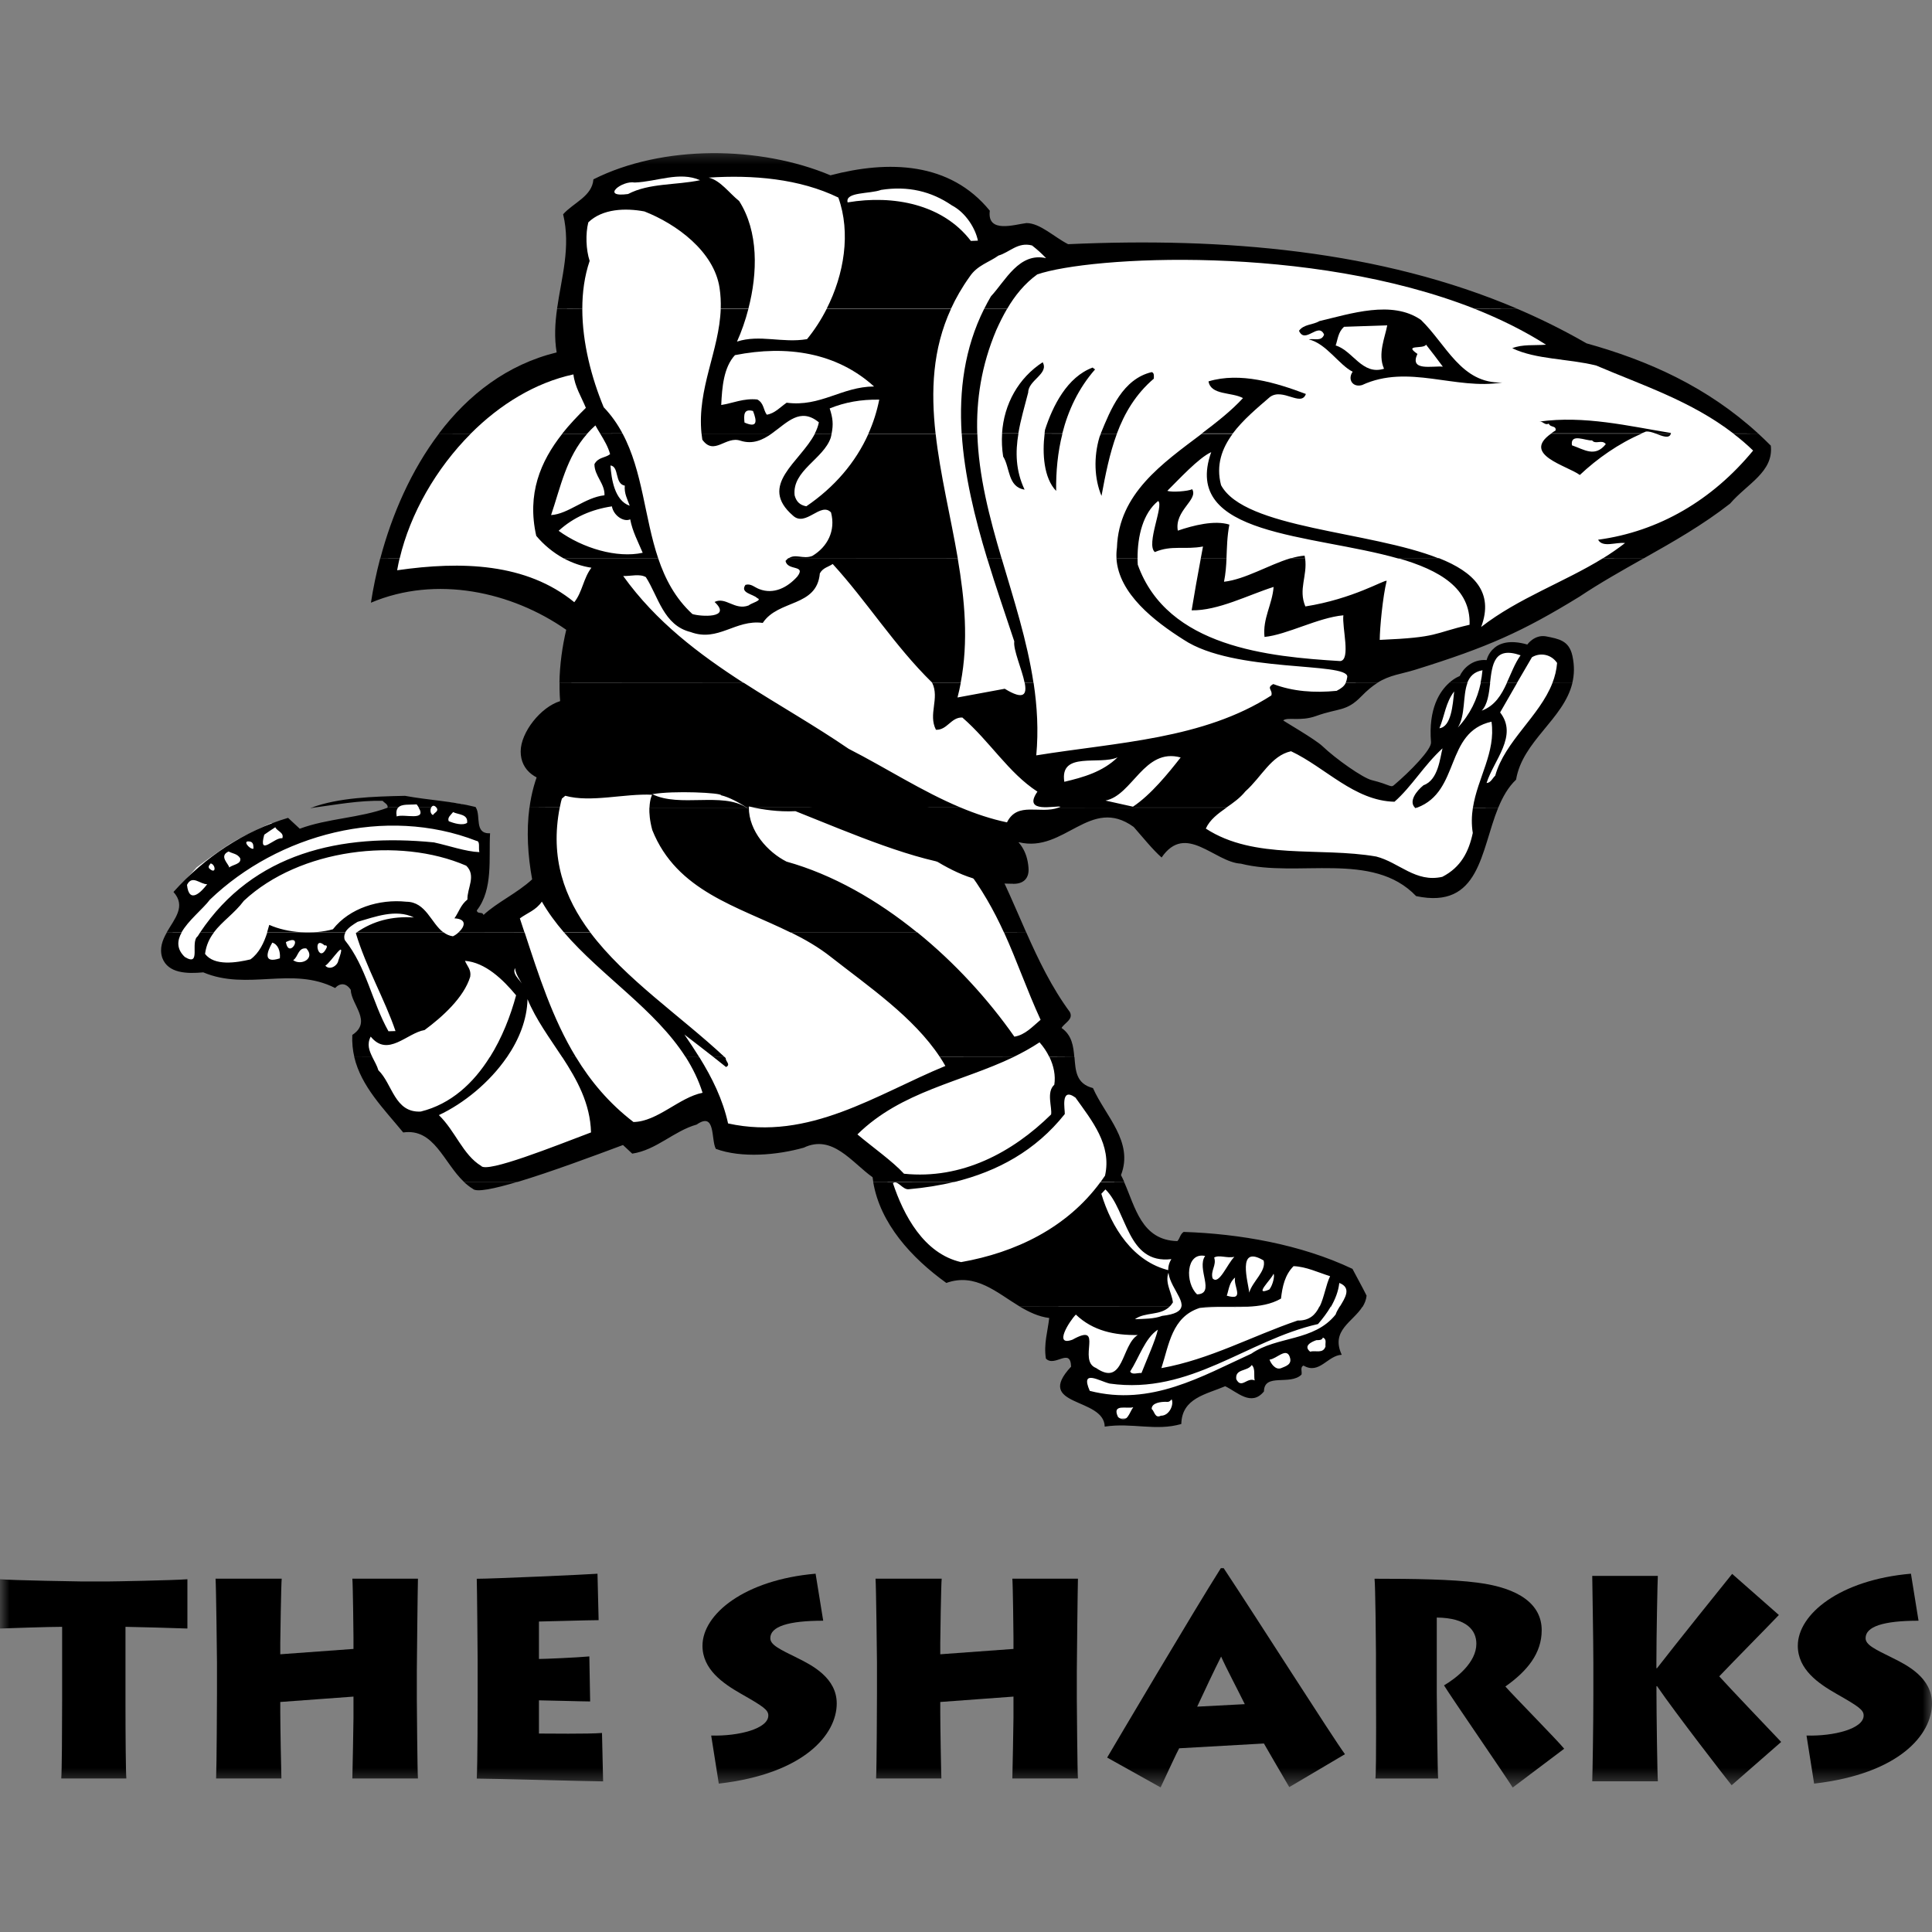
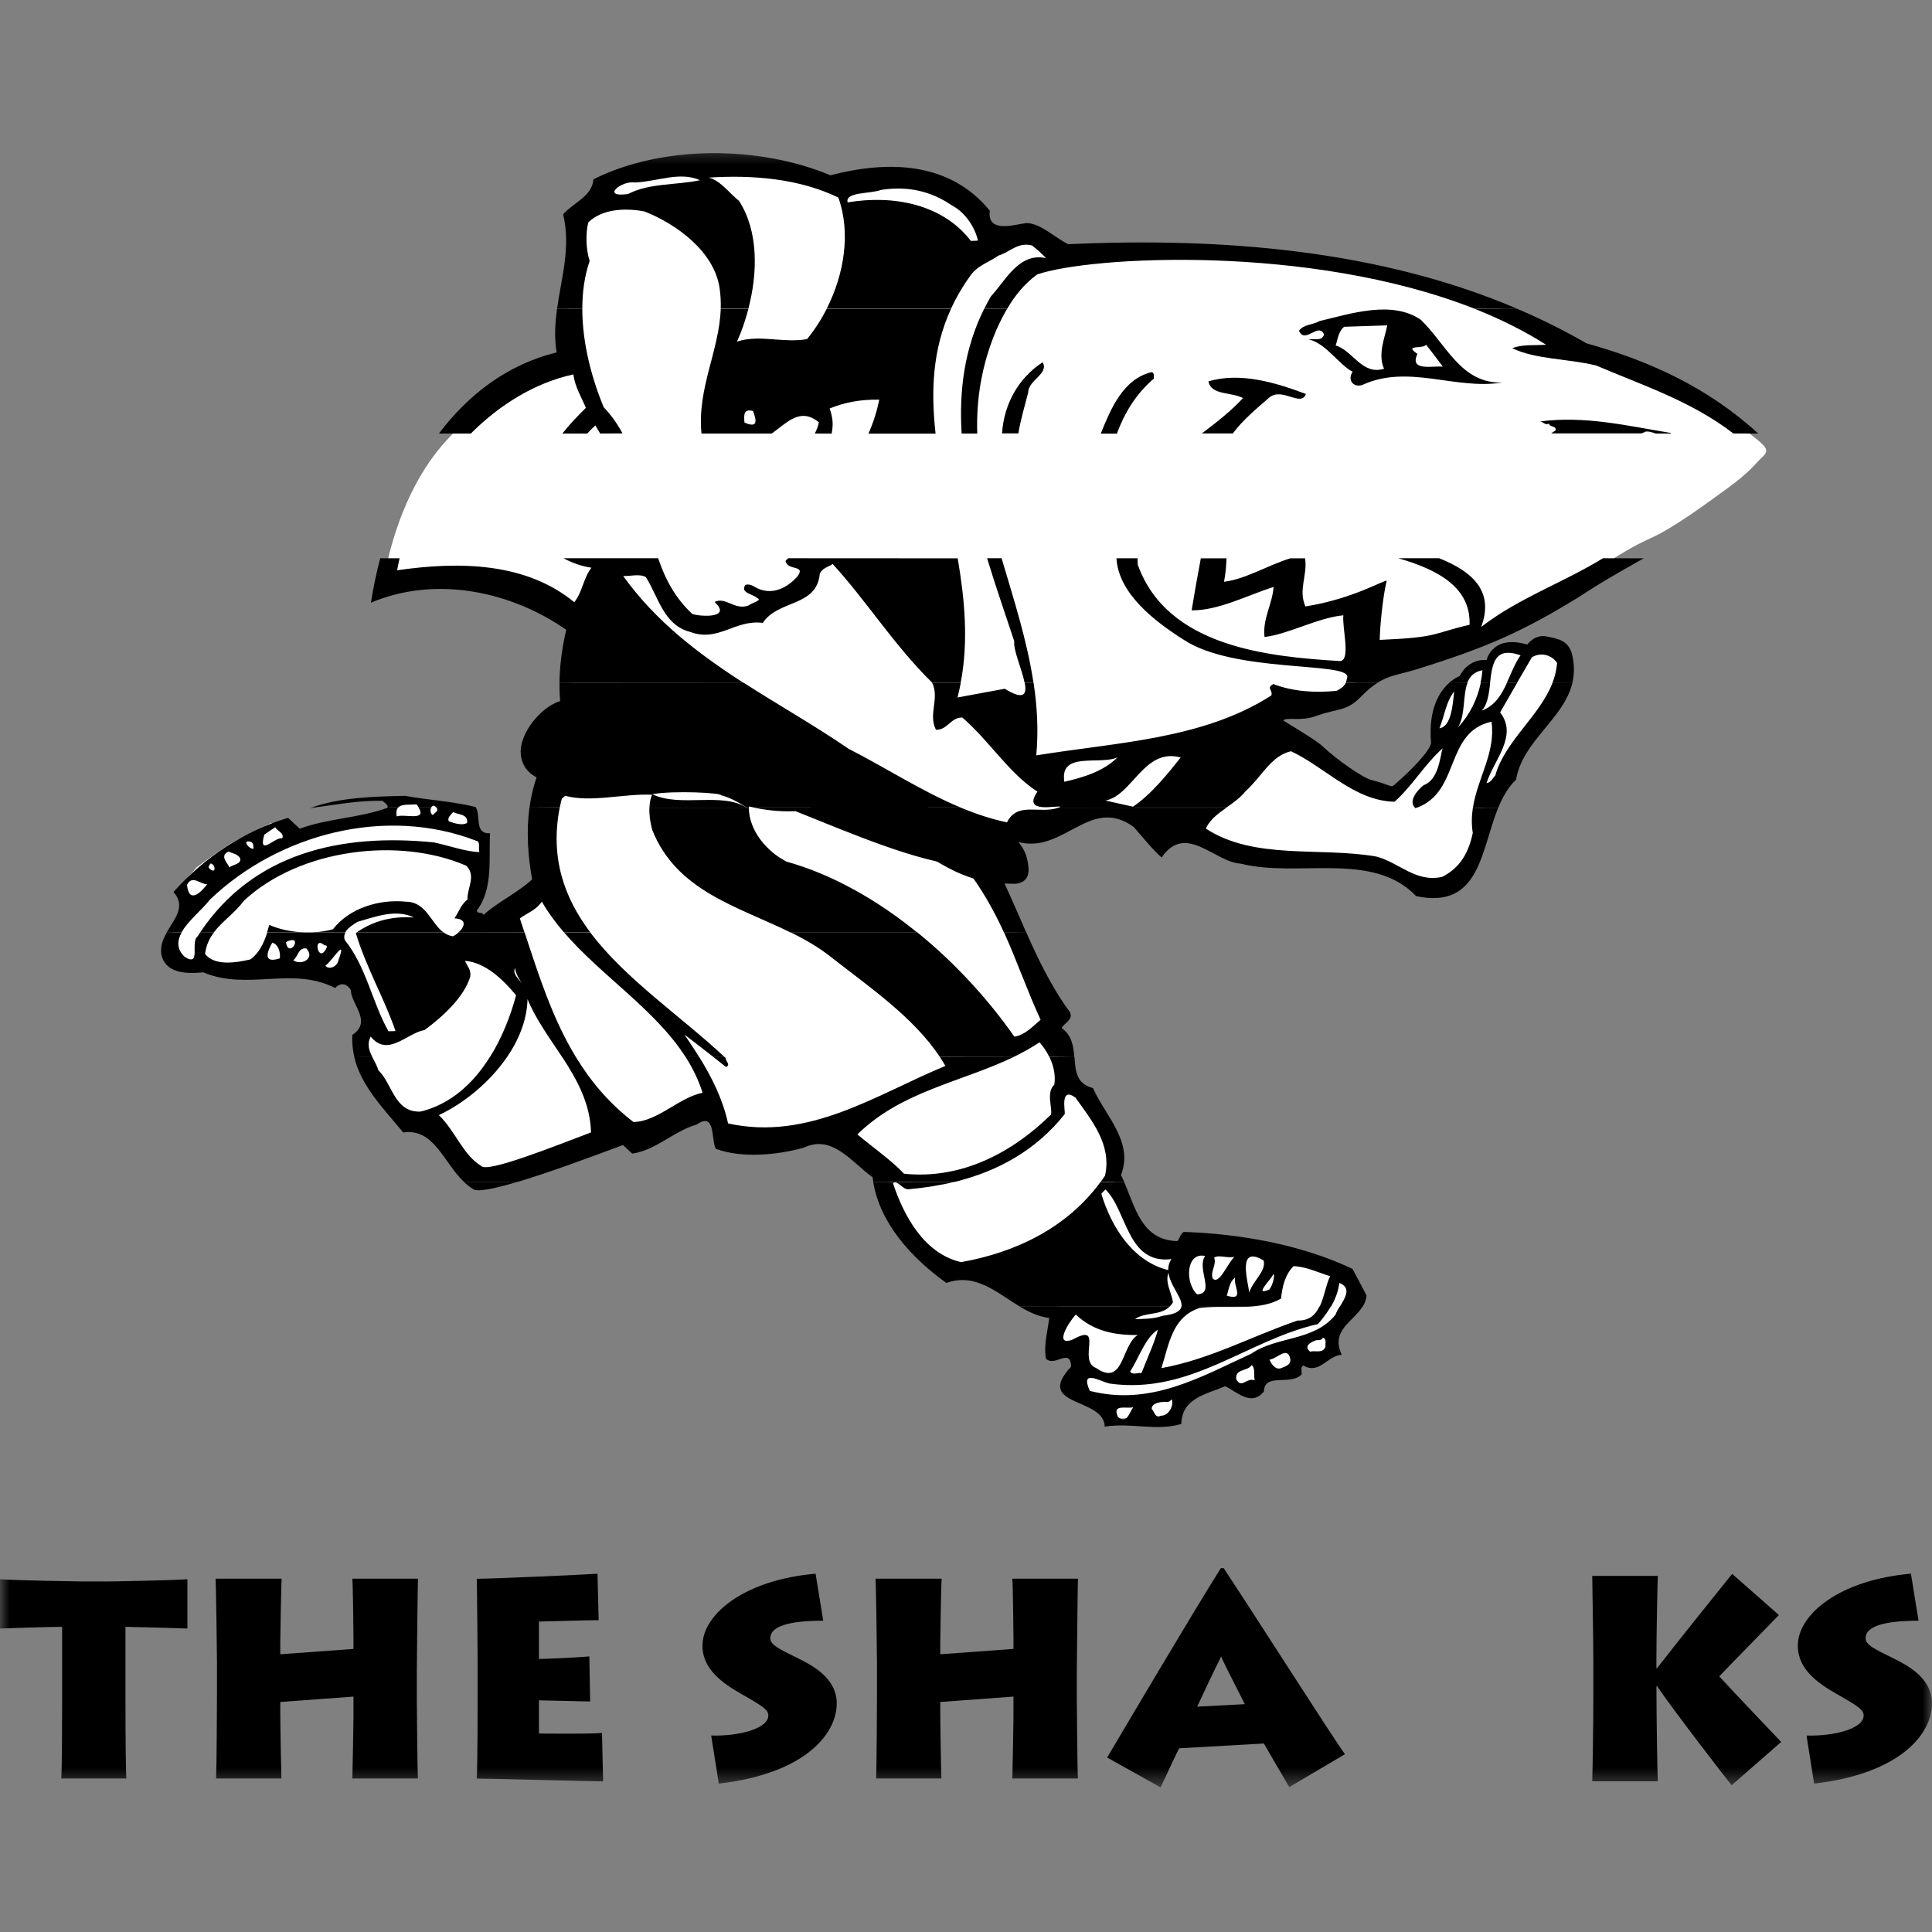
<svg xmlns="http://www.w3.org/2000/svg" width="100" height="100" viewBox="0 0 100 100" fill="none">
  <rect x="0" y="0" width="100" height="100" fill="#808080" stroke="none" />
  <g clip-path="url(#clip0_31_27765)">
    <mask id="mask0_31_27765" style="mask-type:luminance" maskUnits="userSpaceOnUse" x="0" y="7" width="100" height="86">
      <path d="M100 7.477H0V92.523H100V7.477Z" fill="white" />
    </mask>
    <g mask="url(#mask0_31_27765)">
      <path d="M89.88 21.908C88.639 20.873 85.326 19.342 83.988 18.888C82.649 18.436 82.021 18.019 81.266 17.676C80.508 17.332 78.948 16.617 77.485 15.888C76.022 15.16 73.163 14.214 69.108 13.499C65.053 12.784 59.009 12.797 57.885 12.815C56.76 12.834 56.05 12.924 55.044 13.008C54.038 13.092 54.289 12.657 53.724 12.211C53.159 11.764 52.911 11.894 52.383 11.973C51.855 12.052 51.181 11.934 51.012 11.904C50.843 11.875 50.595 11.31 50.424 10.851C50.249 10.394 49.497 9.993 48.433 9.423C47.369 8.85 46.524 9 46.081 9.05C45.637 9.103 44.457 9.193 44.013 9.288C43.57 9.383 43.214 9.407 42.791 9.375C42.369 9.344 42.041 9.201 40.568 8.768C39.095 8.335 38.934 8.48 37.965 8.353C36.996 8.227 36.22 8.48 33.582 8.744C30.945 9.011 31.399 9.394 31.399 9.394C31.399 9.394 30.937 10.043 30.388 10.249C29.839 10.455 29.899 10.553 29.733 11.255C29.567 11.957 29.691 12.24 29.35 15.891C29.202 17.483 29.192 18.148 29.226 18.391C28.954 18.51 28.384 18.748 27.829 18.901C27.061 19.112 25.847 19.846 23.13 22.774C20.416 25.702 19.851 30.132 19.851 30.132L22.898 29.72C22.898 29.72 25.379 29.855 27.191 30.562C29.004 31.272 29.205 31.605 29.205 31.605C29.205 31.605 29.976 31.914 29.643 33.796C29.311 35.676 30.034 37.448 30.034 37.448C30.034 37.448 29.015 39.29 28.149 41.036C27.283 42.778 28.149 44.703 28.149 44.703L27.822 45.812C27.822 45.812 26.174 47.118 24.989 47.728C23.803 48.336 24.263 47.163 24.801 45.841C25.337 44.518 25.063 44.114 24.97 43.412C24.878 42.707 24.503 42.894 24.408 42.704C24.313 42.514 24.371 42.184 24.289 41.907C24.207 41.632 23.7 41.587 23.7 41.587L20.485 41.239L19.838 42.203L15.36 43.142L14.774 42.562L14.03 42.604C14.03 42.604 12.667 43.224 12.047 43.594C11.424 43.961 10.175 44.898 10.175 44.898L9.259 45.946C9.259 45.946 9.393 46.656 9.354 47.129C9.314 47.599 8.829 48.375 8.628 49.027C8.427 49.679 9.087 49.627 9.52 49.835C9.953 50.041 10.259 49.79 11.009 49.967C11.759 50.141 11.962 50.176 13.868 50.123C15.772 50.07 16.237 50.149 16.237 50.149C16.237 50.149 17.662 50.403 18.069 50.516C18.476 50.63 18.489 51.58 18.713 52.272C18.938 52.961 18.679 53.17 18.623 53.977C18.568 54.785 19.318 55.915 19.88 56.657C20.442 57.402 20.743 57.629 21.921 58.051C23.098 58.476 23.228 59.662 23.806 60.33C24.381 60.995 25.089 60.855 26.383 60.612C27.676 60.369 30.301 59.189 30.301 59.189L32.378 58.645L34.295 58.078L36.79 57.138L37.297 58.651C37.297 58.651 38.757 58.952 39.75 58.69C40.742 58.434 42.976 58.487 42.976 58.487C42.976 58.487 44.33 59.377 45.265 60.184C46.2 60.995 45.83 61.621 46.867 63.572C47.905 65.52 50.714 65.718 50.714 65.718C50.714 65.718 52.583 66.352 54.012 67.075C55.44 67.796 54.566 67.822 54.537 68.981C54.505 70.14 54.777 69.581 55.501 69.623C56.227 69.665 55.868 70.462 55.588 71.107C55.308 71.751 55.3 72.002 56.037 72.221C56.773 72.437 57.417 73.454 57.417 73.454C57.417 73.454 58.64 73.367 59.498 73.388C60.356 73.409 60.501 73.308 60.916 72.691C61.327 72.07 61.462 72.012 62.09 71.645C62.719 71.281 63.091 71.091 63.45 71.286C63.806 71.479 63.857 71.4 64.353 71.79C64.847 72.181 65.237 71.165 65.507 70.872C65.776 70.581 65.802 70.924 66.264 70.961C66.729 71.001 66.671 70.861 67.099 70.412C67.524 69.966 67.893 70.299 67.893 70.299C67.893 70.299 68.585 70.029 68.841 69.816C69.097 69.599 69.227 68.371 69.227 68.371C69.227 68.371 69.868 67.405 70.021 66.529C70.174 65.652 69.71 65.874 68.989 65.573C68.268 65.275 66.333 64.718 65.288 64.53C64.242 64.345 63.738 64.255 62.634 64.15C61.531 64.042 61.325 64.266 60.614 64.358C59.904 64.451 59.535 64.124 59.017 63.643C58.502 63.163 58.244 62.167 57.842 61.496C57.441 60.823 57.47 60.441 57.512 59.709C57.555 58.98 57.322 58.817 56.897 57.837C56.469 56.855 56.38 56.583 55.569 56.047C54.759 55.514 55.369 54.717 54.933 54.038C54.495 53.362 54.447 52.145 54.447 52.145L50.632 43.919C50.632 43.919 50.97 43.723 51.757 43.169C52.541 42.614 53.528 42.923 54.925 42.345C56.322 41.767 56.887 41.482 56.887 41.482L59.772 42.469L61.412 42.973C61.412 42.973 62.904 43.541 64.403 44.103C65.903 44.666 68.076 44.325 70.457 44.526C72.838 44.729 71.853 44.901 73.197 45.608C74.541 46.319 74.219 45.92 75.309 45.12C76.397 44.322 76.234 43.813 76.608 42.889C76.981 41.965 76.814 41.717 77.078 41.207C77.342 40.695 78.132 39.409 78.911 38.166C79.687 36.922 80.165 36.188 80.698 35.375C81.231 34.567 81.073 34.235 81.11 34.023C81.147 33.812 80.798 34.055 80.447 33.601L79.04 33.775L78.245 33.485L77.29 33.583L77.062 34.393L76.252 34.612L75.605 35.338L74.895 35.782L74.494 37.115L74.214 38.314L74.148 38.831L72.044 41.065L67.315 38.567L65.889 37.683L65.501 37.112L66.602 36.302H68.675L70.164 35.343L72.397 34.126L76.608 32.912L77.113 32.719H77.105C77.105 32.719 77.707 32.26 78.269 32.012C78.834 31.764 80.93 30.586 82.443 29.601C83.956 28.616 84.492 28.284 85.522 27.817C86.551 27.349 88.135 26.209 89.373 25.303C90.612 24.4 90.804 24.044 91.264 23.611C91.723 23.18 91.129 22.938 89.886 21.9" fill="white" />
      <path d="M6.54 92.056C6.511 91.766 6.495 89.757 6.495 88.254V84.204C6.727 84.204 9.423 84.276 9.7 84.292V81.741C8.987 81.799 5.811 81.857 5.534 81.857H4.266C4.105 81.857 0.655 81.799 -0.003 81.741V84.292C0.449 84.276 2.519 84.204 3.216 84.204V88.019C3.216 89.606 3.202 91.673 3.171 92.053H6.537L6.54 92.056Z" fill="black" />
      <path d="M14.566 92.056C14.552 91.721 14.507 89.274 14.507 88.619V88.094L18.296 87.816V88.923C18.296 89.2 18.251 91.56 18.238 92.054H21.633C21.604 91.779 21.575 88.136 21.575 87.946V86.486C21.575 86.137 21.62 82.061 21.633 81.712H18.238C18.267 82.034 18.296 84.49 18.296 84.735V85.348L14.507 85.625V85.044C14.507 84.783 14.552 81.976 14.581 81.712H11.157C11.186 82.061 11.231 85.799 11.231 86.047V87.624C11.231 88.004 11.215 91.412 11.186 92.054H14.566V92.056Z" fill="black" />
      <path d="M31.159 89.698C30.475 89.757 28.273 89.728 27.896 89.728V88.009C28.215 88.009 30.153 88.067 30.546 88.067L30.504 85.736C29.863 85.796 28.189 85.868 27.896 85.868V83.93C28.157 83.93 30.446 83.859 30.985 83.859L30.926 81.456C30.388 81.498 25.493 81.717 24.677 81.717C24.693 82.14 24.722 85.664 24.722 85.897V87.85C24.722 88.186 24.722 91.29 24.677 92.059C25.435 92.059 30.694 92.204 31.217 92.204L31.159 89.698Z" fill="black" />
      <path d="M37.205 92.32C41.632 91.811 43.309 89.77 43.309 88.17C43.309 86.858 42.054 86.203 41.284 85.823C40.336 85.356 39.871 85.137 39.871 84.791C39.871 84.191 40.79 83.888 42.609 83.888L42.215 81.454C38.53 81.773 36.36 83.55 36.36 85.184C36.36 86.409 37.424 87.135 38.34 87.66C39.52 88.331 39.768 88.505 39.768 88.796C39.768 89.48 38.224 89.873 36.811 89.831L37.205 92.323V92.32Z" fill="black" />
      <path d="M48.726 92.056C48.71 91.721 48.668 89.274 48.668 88.619V88.094L52.457 87.816V88.923C52.457 89.2 52.412 91.56 52.399 92.054H55.794C55.765 91.779 55.736 88.136 55.736 87.946V86.486C55.736 86.137 55.781 82.061 55.794 81.712H52.399C52.428 82.034 52.457 84.49 52.457 84.735V85.348L48.668 85.625V85.044C48.668 84.783 48.71 81.976 48.742 81.712H45.318C45.347 82.061 45.392 85.799 45.392 86.047V87.624C45.392 88.004 45.379 91.412 45.347 92.054H48.726V92.056Z" fill="black" />
      <path d="M60.073 92.516C60.393 91.832 60.918 90.694 61.034 90.491L65.42 90.243C65.565 90.491 66.309 91.787 66.732 92.5L69.615 90.797C69.002 89.968 65.084 83.806 63.337 81.168H63.191C61.779 83.397 57.742 90.229 57.306 90.971L60.073 92.516ZM61.966 88.336C62.344 87.521 62.853 86.441 63.205 85.744C63.469 86.341 64.02 87.375 64.43 88.207L61.969 88.336H61.966Z" fill="black" />
-       <path d="M74.362 83.724C75.935 83.74 76.416 84.395 76.416 85.081C76.416 86.055 75.381 86.858 74.742 87.235C75.135 87.877 77.96 91.969 78.296 92.523L80.962 90.514C80.582 90.047 78.353 87.79 77.918 87.293C79.053 86.493 79.798 85.575 79.798 84.381C79.798 83.04 78.633 82.195 76.476 81.918C75.167 81.744 73.142 81.715 71.146 81.715C71.188 81.992 71.22 85.152 71.22 85.591V86.784C71.22 87.09 71.249 91.705 71.191 92.056H74.438C74.409 91.84 74.367 88.151 74.367 87.6V83.724H74.362Z" fill="black" />
      <path d="M85.812 92.201C85.783 91.927 85.738 88.663 85.738 87.539V87.277H85.77C86.718 88.663 89.381 92.101 89.629 92.404L92.193 90.163C91.596 89.535 89.513 87.351 88.988 86.768C89.775 85.939 91.522 84.175 92.074 83.592L89.656 81.464C89.321 81.873 86.612 85.252 85.767 86.346H85.735V85.965C85.735 84.698 85.793 81.799 85.809 81.567H82.414C82.414 81.902 82.472 84.846 82.472 86.113V87.655C82.472 89.316 82.43 91.779 82.414 92.201H85.809H85.812Z" fill="black" />
      <path d="M93.896 92.32C98.323 91.811 100 89.77 100 88.17C100 86.858 98.749 86.203 97.975 85.823C97.03 85.356 96.563 85.137 96.563 84.791C96.563 84.191 97.481 83.888 99.303 83.888L98.91 81.454C95.227 81.773 93.054 83.55 93.054 85.184C93.054 86.409 94.118 87.135 95.034 87.66C96.214 88.331 96.462 88.505 96.462 88.796C96.462 89.48 94.918 89.873 93.505 89.831L93.899 92.323L93.896 92.32Z" fill="black" />
      <path d="M55.688 68.044C56.57 68.889 57.697 69.119 58.891 69.1C58.033 69.618 58.18 71.806 56.734 70.808C55.746 70.428 57.185 68.406 55.514 69.34C54.505 69.715 55.358 68.371 55.688 68.041M58.658 72.836C58.447 73.111 58.347 73.723 57.871 73.348C57.528 72.63 58.344 72.942 58.658 72.836ZM59.931 68.82C59.804 69.385 59.374 70.325 59.083 71.067C58.864 71.051 58.6 71.181 58.497 70.99C58.959 70.27 59.266 69.258 59.931 68.823M60.403 72.559C60.525 72.577 60.596 72.48 60.644 72.429C60.773 72.693 60.528 73.285 60.087 73.277C59.775 73.435 59.762 73.047 59.611 72.928C59.601 72.612 60.084 72.546 60.401 72.559M64.791 70.653C64.992 70.84 64.884 71.207 64.942 71.45C64.546 71.27 64.253 71.912 63.989 71.386C63.92 70.829 64.562 71.001 64.791 70.653ZM66.75 70.217C66.911 70.626 66.55 70.713 66.309 70.816C66.022 70.924 65.789 70.589 65.71 70.375C66.074 70.338 66.566 69.736 66.753 70.217M68.472 69.232C68.693 69.322 68.58 69.544 68.609 69.692C68.477 70.085 68.102 69.879 67.814 69.963C67.437 69.66 67.894 69.449 68.134 69.367C68.255 69.364 68.427 69.38 68.472 69.232ZM61.151 67.632C61.1 67.865 60.834 68.031 60.15 68.11C59.741 68.269 59.205 68.263 58.743 68.282C59.268 67.896 60.039 68.113 60.53 67.638L52.789 67.632C53.267 67.915 53.761 68.152 54.307 68.218C54.233 68.902 54.014 69.567 54.136 70.32C54.59 70.79 55.406 69.713 55.44 70.737C53.492 72.825 57.151 72.308 57.18 73.842C58.584 73.623 59.844 74.09 61.145 73.704C61.172 72.363 62.431 72.173 63.416 71.751C64.034 72.044 64.768 72.823 65.422 72.02C65.436 71.046 66.777 71.73 67.365 71.149C67.408 71.001 67.278 70.761 67.471 70.682C68.292 71.165 68.72 70.151 69.448 70.124C68.862 68.862 70.024 68.43 70.523 67.632H69.338C69.248 67.783 69.169 67.92 69.132 68.039C68.012 69.443 66.101 69.145 64.768 70.066C62.225 71.225 59.577 72.807 56.406 71.991C55.902 70.84 56.9 71.487 57.441 71.614C61.626 72.2 64.525 69.369 68.221 68.532C68.466 68.247 68.696 67.946 68.881 67.627H68.292C68.089 68.055 67.772 68.364 67.165 68.35C64.781 69.163 62.632 70.359 60.113 70.814C60.509 69.604 60.654 68.163 62.098 67.698C62.888 67.603 63.748 67.672 64.556 67.635L61.14 67.63L61.151 67.632Z" fill="black" />
      <path d="M62.378 65.008C61.913 65.66 62.933 66.962 61.961 66.996C61.333 66.41 61.372 64.799 62.378 65.008ZM62.845 65.09C63.107 64.934 63.505 65.14 63.891 65.053C63.513 65.43 63.091 66.544 62.761 66.164C62.65 65.755 62.98 65.496 62.845 65.09ZM63.928 66.125C63.822 66.568 64.459 67.35 63.498 67.065C63.608 66.745 63.619 66.378 63.928 66.125ZM65.406 65.243C65.549 65.8 64.834 66.312 64.659 66.904C64.617 66.394 63.989 64.393 65.406 65.243ZM65.916 65.932C65.993 66.003 65.887 66.518 65.699 66.745C64.836 67.117 65.826 66.204 65.916 65.932ZM56.966 61.175C55.221 63.561 52.552 64.834 49.745 65.327C47.805 64.884 46.762 62.875 46.218 61.238C46.479 61.058 46.717 61.61 47.057 61.552C47.86 61.481 48.647 61.357 49.407 61.172L45.196 61.177C45.553 63.324 47.174 65.106 48.982 66.405C50.495 65.863 51.591 66.909 52.789 67.63L60.53 67.635C60.596 67.577 60.657 67.5 60.71 67.41C60.641 66.853 60.234 66.331 60.53 65.758C58.64 65.312 57.528 63.524 57.005 61.79L57.217 61.563C58.352 62.669 58.328 65.446 60.63 65.172C60.036 66.114 61.272 67.067 61.151 67.64L64.567 67.635C65.195 67.609 65.794 67.511 66.304 67.215C66.378 66.579 66.505 65.99 66.954 65.536C67.611 65.562 68.207 65.856 68.846 66.056C68.627 66.51 68.54 67.152 68.3 67.643L68.889 67.638C69.11 67.252 69.272 66.846 69.322 66.405C69.976 66.658 69.62 67.186 69.343 67.64H70.528C70.634 67.466 70.713 67.278 70.734 67.062C70.499 66.584 70.238 66.13 70.003 65.676C67.328 64.406 64.142 63.857 61.264 63.764C61.074 63.894 61.082 64.087 60.939 64.24C59.083 64.192 58.766 62.489 58.183 61.177L56.968 61.182L56.966 61.175ZM26.779 61.175C25.58 61.531 24.659 61.724 24.474 61.534C24.305 61.433 24.154 61.309 24.012 61.177H26.779V61.175Z" fill="black" />
      <path d="M36.935 54.717C37.152 54.888 37.368 55.06 37.58 55.229C37.843 55.097 37.545 54.938 37.564 54.767C37.545 54.748 37.524 54.733 37.508 54.711H36.935V54.717ZM25.35 54.717C24.516 56.053 23.349 57.146 21.778 57.534C20.419 57.605 20.316 56.1 19.584 55.395C19.518 55.163 19.384 54.941 19.273 54.717H18.338C18.697 56.235 19.862 57.389 20.87 58.616C22.473 58.386 22.953 60.169 24.017 61.177H26.787C28.495 60.667 30.763 59.82 32.246 59.266L32.724 59.712C33.984 59.522 34.876 58.54 36.059 58.207C37.057 57.515 36.793 58.986 37.051 59.464C38.382 59.955 40.23 59.791 41.603 59.403C43.089 58.693 44.09 60.169 45.165 60.934C45.175 61.013 45.186 61.093 45.199 61.169L49.413 61.175C51.62 60.633 53.602 59.564 55.113 57.663C55.131 57.444 54.867 56.232 55.667 56.813C56.512 58.001 57.555 59.255 57.196 60.852C57.124 60.961 57.048 61.069 56.971 61.172H58.188C58.136 61.05 58.08 60.934 58.022 60.823C58.693 59.097 57.209 57.758 56.572 56.319C55.693 56.092 55.672 55.416 55.614 54.714H54.321C54.54 55.168 54.645 55.672 54.571 56.145C54.146 56.525 54.466 57.317 54.405 57.684C52.404 59.654 49.774 61.061 46.791 60.752C46.184 60.092 45.183 59.395 44.38 58.717C46.651 56.478 49.748 56.016 52.457 54.714H48.652C48.752 54.865 48.845 55.018 48.932 55.173C45.378 56.636 41.883 59.073 37.685 58.149C37.41 56.897 36.856 55.783 36.199 54.722L35.494 54.717C35.855 55.29 36.157 55.9 36.365 56.562C35.156 56.8 34.031 58.056 32.788 58.075C31.518 57.101 30.565 55.958 29.81 54.714H29.102C29.868 55.889 30.552 57.117 30.591 58.614C28.738 59.313 25.189 60.739 24.902 60.346C23.956 59.77 23.571 58.542 22.716 57.718C23.999 57.117 25.34 56.029 26.238 54.719L25.353 54.714L25.35 54.717Z" fill="black" />
      <path d="M14.093 48.79C14.389 48.877 14.523 49.239 14.486 49.603C13.57 49.904 13.839 49.236 14.093 48.79ZM14.798 48.763C15.072 48.626 15.207 48.639 15.252 48.708C15.371 48.887 14.911 49.444 14.798 48.763ZM15.857 49.091C16.337 49.608 15.595 50.002 15.173 49.698C15.437 49.545 15.418 49.032 15.857 49.091ZM16.802 48.938C16.873 48.911 16.95 48.956 16.905 49.056C16.474 49.972 16.15 48.351 16.802 48.938ZM17.512 49.716C17.472 49.986 17.066 50.242 16.839 49.983C17.15 49.803 18 48.383 17.512 49.716ZM26.66 50.104C26.7 50.543 27.051 50.844 27.164 51.255C27.125 50.817 26.457 50.501 26.66 50.104ZM40.93 48.259C41.666 48.623 42.374 49.03 43.008 49.532C44.946 51.052 47.287 52.644 48.647 54.709L52.451 54.714C52.916 54.49 53.37 54.239 53.806 53.951C54.006 54.175 54.181 54.434 54.313 54.709L55.606 54.714C55.559 54.16 55.487 53.584 54.946 53.207C55.107 52.935 55.564 52.771 55.379 52.388C54.434 51.105 53.753 49.69 53.117 48.256H51.966C52.641 49.74 53.146 51.227 53.861 52.784C53.436 53.141 53.061 53.568 52.504 53.658C51.134 51.702 49.41 49.822 47.48 48.259H40.927H40.93ZM29.192 48.259C31.13 50.514 33.915 52.251 35.489 54.717H36.193C35.948 54.323 35.689 53.933 35.425 53.547C35.929 53.935 36.436 54.323 36.933 54.714H37.506C35.23 52.586 32.357 50.669 30.552 48.262H29.189L29.192 48.259ZM10.363 48.259C10.318 48.328 10.275 48.394 10.233 48.46C9.829 48.766 10.436 50.062 9.565 49.532C9.132 49.12 9.166 48.684 9.404 48.262H8.636C8.406 48.663 8.242 49.091 8.398 49.574C8.697 50.392 9.695 50.405 10.521 50.329C12.82 51.298 15.112 49.999 17.346 51.139C17.604 50.862 17.921 50.875 18.154 51.232C18.18 52.011 19.284 52.874 18.235 53.568C18.217 53.977 18.256 54.355 18.341 54.717H19.276C19.107 54.381 18.983 54.044 19.188 53.655C20.078 54.746 21.058 53.468 21.976 53.315C22.879 52.65 24.012 51.636 24.339 50.553C24.4 50.184 24.173 49.999 24.067 49.732C25.118 49.817 26.026 50.688 26.713 51.517C26.425 52.584 25.984 53.721 25.353 54.722H26.238C26.869 53.803 27.28 52.771 27.304 51.715C27.735 52.766 28.447 53.724 29.102 54.722L29.81 54.717C28.595 52.726 27.882 50.477 27.154 48.259H23.737C23.648 48.346 23.542 48.417 23.442 48.462C23.254 48.436 23.098 48.362 22.961 48.259H18.476C18.457 48.27 18.439 48.285 18.418 48.299C18.943 50.059 19.928 51.755 20.471 53.368L20.107 53.378C19.249 51.85 18.969 50.057 17.847 48.658C17.794 48.512 17.816 48.383 17.879 48.264H13.834C13.665 48.79 13.42 49.328 12.963 49.658C12.237 49.83 11.099 50.015 10.613 49.373C10.674 48.914 10.846 48.56 11.078 48.259H10.37H10.363Z" fill="black" />
      <path d="M10.724 45.767C10.421 46.168 9.787 46.823 9.679 45.801C9.951 45.258 10.36 45.778 10.724 45.767ZM10.906 44.69C11.176 44.753 11.197 45.31 10.817 44.935C10.764 44.817 10.859 44.764 10.906 44.69ZM11.833 44.072C12.034 44.186 12.277 44.18 12.43 44.418C12.514 44.73 12.052 44.745 11.862 44.901C11.857 44.73 11.305 44.312 11.833 44.072ZM12.984 43.571C13.132 43.636 13.114 43.808 13.119 43.929C12.926 43.985 12.469 43.438 12.984 43.571ZM14.249 42.818C14.354 43.035 14.721 43.095 14.611 43.391C14.217 43.306 13.354 44.384 13.678 43.203C13.869 43.074 14.035 42.95 14.249 42.818ZM23.452 42.034C23.724 42.174 24.234 42.126 24.178 42.591C23.941 42.747 23.497 42.615 23.225 42.504C23.146 42.311 23.336 42.184 23.452 42.034ZM17.868 48.262C18 48.016 18.317 47.834 18.51 47.713C19.402 47.459 20.482 47.032 21.425 47.488C20.279 47.412 19.307 47.673 18.465 48.259H22.951C22.306 47.784 22.053 46.681 21.031 46.673C19.637 46.527 18.095 46.995 17.232 48.098C16.242 48.376 14.901 48.302 13.937 47.871C13.903 48.001 13.866 48.13 13.824 48.262H17.868ZM73.229 41.802C73.229 41.802 73.248 41.82 73.258 41.828C73.29 41.817 73.322 41.807 73.351 41.796L73.232 41.802H73.229ZM39.016 41.802C39.425 41.886 40.257 42.034 41.173 41.986C44.145 43.172 47.353 44.566 49.919 44.835C50.82 45.994 51.443 47.127 51.966 48.267H53.119C52.552 46.981 52.016 45.685 51.356 44.444C51.886 44.281 52.209 43.755 52.739 43.594C55.097 44.17 56.43 41.176 58.679 42.802C59.16 43.346 59.646 43.961 60.124 44.384C61.375 42.562 62.859 44.629 64.226 44.703C67.175 45.45 71.048 44.025 73.298 46.382C76.611 47.084 76.638 44.03 77.548 41.807H76.236C76.173 42.219 76.157 42.654 76.231 43.114C76.022 44.096 75.611 44.891 74.655 45.384C73.277 45.701 72.413 44.634 71.233 44.334C68.316 43.827 64.931 44.529 62.413 42.887C62.626 42.417 63.046 42.113 63.484 41.802H54.791C53.827 42.155 52.67 41.464 52.121 42.565C51.29 42.39 50.492 42.121 49.716 41.796H39.021L39.016 41.802ZM33.611 41.802C33.601 42.089 33.63 42.475 33.762 42.963C35.026 46.129 38.176 46.91 40.925 48.267H47.477C45.4 46.578 43.084 45.26 40.711 44.597C39.734 44.104 38.76 43.019 38.76 41.796H38.63C38.675 41.836 38.717 41.868 38.752 41.897C38.709 41.865 38.667 41.831 38.622 41.802H33.609H33.611ZM21.67 41.802C22.111 42.528 20.918 42.108 20.532 42.258C20.495 42.031 20.527 41.889 20.609 41.799H20.06C20.06 41.799 20.06 41.804 20.057 41.809C18.616 42.345 16.957 42.356 15.516 42.895L14.911 42.332C12.667 42.995 10.598 44.357 8.979 46.168C9.644 46.91 9.037 47.547 8.628 48.262H9.396C9.737 47.647 10.497 47.053 10.867 46.564C14.402 43.177 19.954 41.693 24.669 43.526C24.865 43.544 24.756 43.89 24.812 44.106C24.104 44.08 23.241 43.771 22.457 43.602C17.644 43.122 13.119 44.143 10.357 48.265H11.065C11.498 47.686 12.139 47.275 12.625 46.622C15.503 43.94 20.646 43.298 24.133 44.809C24.664 45.326 24.173 45.976 24.194 46.559C23.838 46.842 23.753 47.209 23.521 47.533C24.205 47.568 24.046 47.982 23.729 48.265L27.146 48.259C27.067 48.016 26.987 47.776 26.908 47.536C27.288 47.253 27.745 47.116 28.046 46.667C28.371 47.232 28.759 47.758 29.189 48.257H30.552C29.213 46.472 28.46 44.413 28.973 41.791L27.404 41.796C27.238 43.027 27.323 44.31 27.544 45.516C26.742 46.25 25.733 46.699 25.026 47.359C24.97 47.164 24.733 47.343 24.677 47.127C25.541 46.023 25.29 44.4 25.366 43.132C24.532 43.161 24.902 42.24 24.632 41.799H22.589C22.599 41.812 22.607 41.825 22.618 41.839C22.697 42.005 22.478 42.063 22.412 42.187C22.267 42.126 22.256 41.915 22.32 41.794H21.675L21.67 41.802ZM16.297 41.802C16.218 41.809 16.139 41.82 16.06 41.828C16.084 41.817 16.107 41.809 16.131 41.802H16.297Z" fill="black" />
      <path d="M57.848 39.198C57.072 39.956 56.058 40.236 55.089 40.466C54.838 38.866 56.91 39.623 57.848 39.198ZM61.111 39.206C60.483 40.009 59.572 41.136 58.642 41.754C58.151 41.648 57.684 41.543 57.219 41.437C58.621 41.168 59.218 38.689 61.111 39.206ZM75.267 35.79C75.196 36.498 75.112 37.62 74.504 37.694C74.774 37.049 74.824 36.365 75.267 35.79ZM27.407 41.799C27.605 40.331 28.162 38.942 29.276 37.857C29.041 37.06 28.949 36.199 28.962 35.344H38.501C40.307 36.505 42.179 37.562 43.924 38.757C45.854 39.742 47.715 40.959 49.716 41.796H39.021C38.886 41.767 38.797 41.746 38.768 41.741V41.796H38.638C38.3 41.564 37.735 41.258 37.323 41.163C37.355 41.036 34.871 40.909 33.764 41.107C35.172 41.809 37.395 40.983 38.63 41.801H33.617C33.635 41.35 33.754 41.136 33.754 41.136C32.315 41.065 30.586 41.556 29.258 41.189C28.762 41.648 29.02 41.133 29.091 41.157C29.118 41.168 29.115 41.252 29.039 41.493C29.015 41.593 28.994 41.693 28.975 41.791L27.407 41.796V41.799ZM16.136 41.799C17.523 41.289 19.289 41.226 20.965 41.192C22.166 41.416 23.434 41.469 24.614 41.77C24.622 41.778 24.627 41.788 24.632 41.799H22.589C22.47 41.656 22.37 41.696 22.32 41.796H21.675C21.646 41.746 21.609 41.691 21.564 41.633C21.198 41.664 20.794 41.601 20.614 41.796H20.062C20.091 41.63 19.901 41.564 19.804 41.45C18.578 41.424 17.364 41.654 16.303 41.794H16.134L16.136 41.799ZM48.251 35.346C48.642 36.149 48.032 36.967 48.444 37.773C49.03 37.799 49.225 37.113 49.811 37.139C51.242 38.38 52.2 40.004 53.697 40.975C52.884 42.147 54.696 41.669 54.894 41.759C54.859 41.778 54.822 41.791 54.788 41.801L63.482 41.796C63.828 41.556 64.184 41.305 64.461 40.962C65.311 40.202 65.787 39.114 66.824 38.884C68.606 39.724 70.103 41.45 72.178 41.498C73.076 40.711 73.696 39.618 74.665 38.734C74.536 39.201 74.454 40.373 73.683 40.642C73.314 40.941 72.907 41.471 73.234 41.801H73.356C75.6 40.957 74.766 37.897 77.2 37.355C77.427 38.942 76.482 40.252 76.239 41.801H77.551C77.781 41.247 78.066 40.737 78.472 40.355C78.8 38.359 80.936 37.221 81.385 35.354L80.355 35.349C79.684 37.078 77.884 38.369 77.393 40.149C77.25 40.276 77.163 40.521 76.944 40.529C77.316 39.346 78.589 38.084 77.646 36.875C77.939 36.36 78.232 35.853 78.525 35.346H77.997C77.715 35.969 77.374 36.532 76.693 36.785C76.999 36.466 77.068 35.906 77.131 35.354L76.643 35.349C76.463 36.194 76.094 36.975 75.457 37.659C75.859 37.026 75.703 36.022 75.954 35.352L75.009 35.346C74.525 35.777 73.924 36.672 74.069 38.422C74.098 38.792 73.007 39.914 72.144 40.645C71.983 40.78 71.946 40.613 71.001 40.379C70.536 40.265 69.145 39.285 68.448 38.62C68.073 38.264 66.447 37.327 66.42 37.289C66.634 37.099 67.307 37.353 68.115 37.062C69.308 36.632 69.681 36.849 70.47 36.035C70.769 35.729 71.035 35.51 71.289 35.349H69.654C69.57 35.523 69.425 35.632 69.182 35.758C68.017 35.872 66.917 35.79 65.905 35.407C65.523 35.616 65.892 35.7 65.805 35.996C62.278 38.264 57.85 38.417 53.637 39.098C53.756 37.82 53.684 36.571 53.499 35.346H53.04C53.156 35.94 53.008 36.265 52.005 35.65C51.181 35.8 50.358 35.951 49.56 36.102C49.626 35.848 49.682 35.597 49.729 35.346H48.254H48.251Z" fill="black" />
      <path d="M75.003 35.349C75.302 35.08 75.555 34.993 75.555 34.993C75.716 34.636 76.186 34.103 76.949 34.166C76.949 34.166 77.216 32.831 79.053 33.361C79.053 33.361 79.418 32.836 80.014 32.936C80.677 33.068 81.213 33.147 81.387 33.945C81.501 34.465 81.485 34.927 81.382 35.354H80.352C80.481 35.022 80.566 34.679 80.595 34.314C80.289 33.863 79.724 33.76 79.293 34.019C79.035 34.462 78.776 34.906 78.517 35.349H77.989C78.216 34.863 78.404 34.338 78.705 33.918C77.335 33.438 77.237 34.383 77.123 35.357L76.632 35.352C76.68 35.135 76.712 34.916 76.733 34.692C76.292 34.771 76.067 35.022 75.943 35.354H74.998L75.003 35.349ZM57.787 28.894C57.893 30.729 59.77 32.165 61.264 33.11C63.875 34.845 69.768 34.248 69.736 35.032C69.718 35.159 69.689 35.262 69.649 35.346H71.283C71.946 34.929 72.508 34.898 73.269 34.66C76.991 33.501 78.787 32.704 81.749 30.885C82.826 30.167 83.953 29.533 85.078 28.899L82.971 28.894C80.936 30.148 78.591 30.956 76.664 32.453C77.342 30.647 76.276 29.604 74.489 28.894H72.376C74.512 29.509 76.128 30.444 76.065 32.337C74.111 32.791 74.515 32.989 71.415 33.121C71.418 32.514 71.569 30.89 71.774 30.064C71.666 29.992 70.035 31.001 67.566 31.389C67.189 30.499 67.68 29.818 67.553 28.899H66.787C65.681 29.232 64.44 29.992 63.355 30.111C63.44 29.681 63.469 29.287 63.484 28.899H62.154C61.987 29.797 61.824 30.695 61.679 31.59C63.044 31.616 64.62 30.79 65.921 30.38C65.855 31.283 65.346 32.02 65.451 32.968C66.616 32.854 68.221 31.967 69.533 31.848C69.456 32.461 69.929 34.158 69.372 34.217C65.686 33.992 60.422 33.506 58.891 29.229C58.883 29.119 58.88 29.008 58.88 28.897H57.79L57.787 28.894ZM51.092 28.894C51.546 30.388 52.05 31.835 52.499 33.197C52.435 33.628 52.903 34.663 53.035 35.344L53.494 35.349C53.164 33.153 52.47 31.025 51.842 28.894H51.094H51.092ZM29.168 28.894C29.619 29.14 30.111 29.311 30.612 29.385C30.192 29.934 30.145 30.644 29.725 31.17C27.243 29.137 23.877 29.037 20.556 29.517C20.593 29.311 20.635 29.103 20.683 28.897H19.68C19.474 29.673 19.315 30.444 19.199 31.196C22.584 29.763 26.488 30.626 29.308 32.598C29.107 33.451 28.97 34.399 28.957 35.346L38.496 35.352C36.172 33.852 33.957 32.184 32.257 29.815C32.648 29.826 33.105 29.686 33.429 29.871C34.073 30.872 34.345 32.371 35.745 32.714C37.176 33.248 38.06 32.049 39.48 32.242C40.291 31.019 42.279 31.436 42.435 29.678C42.596 29.38 42.886 29.346 43.1 29.192C44.871 31.128 46.292 33.417 48.235 35.32C48.24 35.331 48.246 35.339 48.248 35.346H49.724C50.136 33.197 49.935 31.041 49.571 28.899L40.798 28.894C40.753 28.934 40.705 28.979 40.66 29.031C40.753 29.565 41.738 29.213 41.273 29.837C40.758 30.415 40.04 30.782 39.298 30.491C39.053 30.402 38.873 30.19 38.585 30.272C38.284 30.697 38.992 30.747 39.195 30.959C39.491 31.07 38.886 31.212 38.746 31.339C38.026 31.608 37.561 30.869 36.986 31.157C37.917 32.025 36.233 31.914 35.837 31.782C34.947 30.961 34.427 29.966 34.066 28.894H29.171H29.168Z" fill="black" />
-       <path d="M31.671 26.206C31.763 26.713 32.31 27.035 32.619 26.88C32.737 27.511 33.025 28.036 33.266 28.612C31.935 28.902 30.163 28.379 28.915 27.474C29.693 26.764 30.631 26.365 31.671 26.209M31.597 24.092C32.062 24.15 31.8 25.037 32.339 25.137C32.304 25.531 32.46 25.816 32.595 26.177C31.805 25.913 31.645 24.773 31.597 24.092ZM82.414 22.806C82.594 23.044 82.924 22.737 83.127 23.001C82.564 23.704 82.015 23.284 81.374 23.062C81.279 22.41 82.097 22.843 82.414 22.809M67.55 28.902C67.542 28.855 67.534 28.81 67.526 28.759C67.289 28.778 67.041 28.831 66.787 28.907H67.553L67.55 28.902ZM19.685 28.902C20.287 26.629 21.285 24.34 22.721 22.444H24.371C22.565 24.253 21.232 26.595 20.688 28.902H19.685ZM89.722 22.447C90.07 22.711 90.411 23.001 90.741 23.321C88.637 25.879 85.867 27.511 82.718 27.936C82.95 28.366 83.647 28.049 84.112 28.107C83.747 28.392 83.365 28.654 82.971 28.897L85.078 28.902C86.607 28.041 88.138 27.17 89.548 26.067C90.435 25.037 91.805 24.43 91.657 23.067C91.446 22.854 91.227 22.645 91.008 22.444H89.722V22.447ZM86.488 22.447C86.387 22.729 86.049 22.568 85.701 22.447H86.488ZM84.967 22.447C83.784 22.954 82.681 23.73 81.772 24.585C81.105 24.097 78.739 23.532 80.286 22.444H84.967V22.447ZM62.209 22.447C60.153 23.997 57.908 25.549 57.813 28.345C57.787 28.532 57.779 28.717 57.79 28.902H58.88C58.875 27.738 59.165 26.56 59.944 25.932C60.258 26.13 59.297 28.179 59.775 28.575C60.638 28.202 61.325 28.466 62.267 28.287C62.228 28.493 62.191 28.701 62.151 28.907H63.482C63.508 28.337 63.511 27.777 63.632 27.154C62.869 26.911 61.758 27.194 60.963 27.466C60.781 26.423 62.035 25.874 61.708 25.322C61.494 25.428 60.644 25.494 60.422 25.404C60.987 24.847 62.045 23.693 62.692 23.403C61.14 27.764 67.899 27.63 72.371 28.907H74.483C70.903 27.476 64.424 27.373 63.202 25.113C62.927 24.073 63.249 23.205 63.804 22.452H62.204L62.209 22.447ZM57.811 22.447C57.428 23.482 57.214 24.585 57.013 25.668C56.641 24.778 56.602 23.659 56.908 22.626C56.932 22.566 56.955 22.508 56.979 22.447H57.811ZM54.991 22.447C54.745 23.413 54.653 24.422 54.666 25.409C54.022 24.744 53.943 23.469 54.07 22.442L54.991 22.447ZM52.713 22.447C52.554 23.395 52.565 24.353 53.032 25.343C52.15 25.203 52.285 24.2 51.923 23.63C51.86 23.226 51.844 22.83 51.868 22.442H52.71L52.713 22.447ZM49.779 22.447C49.917 24.612 50.455 26.803 51.094 28.907L51.841 28.902C51.213 26.774 50.653 24.643 50.587 22.45H49.779V22.447ZM42.179 22.447C41.416 23.925 39.216 25.108 41.046 26.69C41.701 27.299 42.482 25.958 43.013 26.523C43.264 27.466 42.831 28.308 42.044 28.775C41.553 28.965 41.175 28.63 40.803 28.91L49.576 28.905C49.204 26.732 48.665 24.57 48.428 22.452H44.951C44.285 23.941 43.19 25.216 41.735 26.206C41.392 26.143 41.215 25.956 41.13 25.641C40.988 24.356 42.625 23.764 43 22.653C43.018 22.581 43.034 22.513 43.047 22.447H42.179ZM36.312 22.447C36.323 22.55 36.336 22.653 36.352 22.758C36.967 23.614 37.561 22.547 38.327 22.811C38.968 23.015 39.48 22.769 39.948 22.442H36.312V22.447ZM29.107 22.447C27.964 23.894 27.27 25.57 27.756 27.735C28.144 28.2 28.629 28.601 29.171 28.899H34.068C33.358 26.798 33.271 24.398 32.223 22.439L31.066 22.444C31.272 22.788 31.481 23.133 31.578 23.508C31.317 23.712 30.974 23.651 30.768 24.023C30.765 24.63 31.314 25.029 31.288 25.636C30.269 25.747 29.422 26.605 28.524 26.66C29.017 25.209 29.313 23.661 30.398 22.447H29.107Z" fill="black" />
      <path d="M37.825 21.776C37.73 21.829 37.45 22.18 37.247 21.919C37.26 21.649 37.667 21.369 37.825 21.776Z" fill="black" />
      <path d="M37.305 15.983C37.231 18.159 36.075 20.105 36.309 22.439H39.945C40.748 21.873 41.416 21.063 42.385 21.86C42.345 22.061 42.271 22.251 42.176 22.439L43.044 22.444C43.139 21.969 43.111 21.644 42.944 21.14C43.736 20.82 44.56 20.67 45.51 20.686C45.386 21.301 45.199 21.889 44.948 22.446H48.425C48.179 20.239 48.264 18.074 49.222 15.991H42.786C42.498 16.559 42.155 17.087 41.772 17.554C40.489 17.771 39.327 17.298 38.147 17.681C38.377 17.169 38.58 16.596 38.736 15.989H37.305V15.983Z" fill="black" />
      <path d="M50.941 15.983C49.917 18.029 49.637 20.221 49.774 22.439H50.582C50.529 20.707 50.788 18.93 51.569 17.082C51.736 16.712 51.918 16.34 52.129 15.983H50.941Z" fill="black" />
      <path d="M76.326 15.983C77.641 16.506 78.887 17.119 80.022 17.842C79.439 17.887 78.779 17.813 78.274 18.024C79.513 18.616 81.168 18.558 82.617 18.919C85.028 19.949 87.536 20.757 89.717 22.436L91.005 22.441C88.373 20.031 85.339 18.668 82.116 17.771C80.957 17.103 79.766 16.511 78.544 15.989L76.323 15.983H76.326Z" fill="black" />
      <path d="M22.718 22.439C24.239 20.429 26.253 18.866 28.812 18.241C28.685 17.472 28.73 16.728 28.833 15.989L30.14 15.983C30.14 17.755 30.623 19.574 31.248 21.079C31.647 21.496 31.964 21.953 32.22 22.433L31.064 22.439C30.979 22.299 30.895 22.161 30.818 22.019C30.665 22.156 30.525 22.296 30.396 22.441H29.105C29.474 21.977 29.889 21.538 30.325 21.11C30.087 20.535 29.752 20.01 29.68 19.379C27.703 19.806 25.873 20.936 24.371 22.439H22.721H22.718Z" fill="black" />
      <path d="M51.865 22.439C51.963 20.899 52.729 19.553 53.969 18.75C54.307 19.347 53.222 19.677 53.22 20.311C53.038 21.024 52.826 21.726 52.71 22.433H51.865V22.439Z" fill="black" />
-       <path d="M54.065 22.439C54.072 22.373 54.08 22.312 54.088 22.254C54.484 21.021 55.234 19.511 56.557 19.025C56.583 19.049 56.633 19.096 56.684 19.117C55.828 20.091 55.289 21.235 54.986 22.436H54.065V22.439Z" fill="black" />
      <path d="M56.976 22.439C57.481 21.201 58.114 19.614 59.614 19.26C59.762 19.305 59.719 19.5 59.722 19.598C58.785 20.398 58.204 21.383 57.808 22.447L56.976 22.442V22.439Z" fill="black" />
      <path d="M63.806 22.439C64.337 21.728 65.079 21.113 65.723 20.556C66.388 20.047 67.35 21.084 67.592 20.392C66.061 19.812 64.189 19.244 62.552 19.74C62.676 20.466 63.74 20.284 64.337 20.604C63.738 21.258 62.985 21.847 62.206 22.436H63.806V22.439Z" fill="black" />
      <path d="M80.281 22.439C80.352 22.383 80.431 22.333 80.518 22.28C80.558 22.011 80.244 22.143 80.165 21.927C79.948 22.032 79.869 21.792 79.674 21.821C81.999 21.496 84.286 22.051 86.49 22.412C86.49 22.423 86.485 22.431 86.483 22.439H85.693C85.522 22.375 85.345 22.323 85.197 22.336C85.118 22.367 85.041 22.399 84.962 22.433H80.281V22.439Z" fill="black" />
      <path d="M38.976 21.272C39.19 21.823 39.2 22.164 38.535 21.871C38.498 21.483 38.485 21.142 38.976 21.272Z" fill="white" />
-       <path d="M38.047 18.381C40.732 17.85 43.303 18.246 45.241 20.004C43.559 20.015 42.477 21.076 40.716 20.844C40.383 21.074 40.101 21.401 39.689 21.464C39.509 21.227 39.546 20.862 39.198 20.678C38.49 20.604 37.938 20.868 37.331 20.963C37.373 20.036 37.458 19.009 38.044 18.378" fill="white" />
      <path d="M36.22 9.312C34.963 9.576 33.593 9.452 32.495 10.025C31.04 10.223 32.175 9.307 32.838 9.428C33.981 9.389 35.156 8.837 36.22 9.309M49.249 10.608C49.993 10.996 50.484 11.833 50.603 12.438L50.239 12.451C48.784 10.553 46.234 10.057 43.86 10.458C43.718 9.903 45.014 10.027 45.592 9.811C46.997 9.592 48.201 9.89 49.249 10.608ZM28.833 15.981C29.057 14.373 29.556 12.797 29.147 11.091C29.686 10.487 30.649 10.162 30.715 9.283C34.306 7.477 39.351 7.546 42.984 9.074C45.978 8.288 49.17 8.37 51.232 10.907C51.078 12.105 52.523 11.617 53.13 11.546C53.835 11.546 54.569 12.277 55.287 12.639C63.339 12.274 71.442 12.953 78.544 15.986L76.326 15.981C67.788 12.617 56.419 13.264 53.687 14.204C53.022 14.687 52.525 15.31 52.132 15.981H50.944C51.052 15.762 51.168 15.548 51.292 15.337C52.042 14.532 52.747 13.045 54.146 13.362C53.869 13.079 53.716 12.94 53.418 12.705C52.681 12.512 52.261 13.061 51.683 13.227C51.184 13.586 50.58 13.729 50.186 14.326C49.795 14.872 49.478 15.424 49.222 15.981H42.788C43.691 14.207 44.048 12.053 43.393 10.226C41.387 9.249 38.968 9.043 36.682 9.193C37.297 9.344 37.733 9.985 38.258 10.405C39.267 11.984 39.219 14.128 38.736 15.978H37.305C37.316 15.627 37.3 15.268 37.244 14.901C36.959 13.011 35.011 11.593 33.355 10.944C32.373 10.759 31.183 10.801 30.451 11.509C30.301 12.097 30.33 12.926 30.52 13.505C30.253 14.291 30.14 15.133 30.14 15.986L28.833 15.981Z" fill="black" />
      <path d="M29.43 36.397C28.395 36.397 27.133 37.857 27.133 38.895C27.133 39.932 28.049 40.326 29.057 40.326C30.623 40.326 31.473 39.792 33.041 39.792C35.166 39.792 36.307 40.405 38.377 40.856C41.244 41.493 42.944 41.598 45.624 42.765C48.201 43.906 49.447 45.553 52.261 45.553C52.499 45.553 53.111 45.638 53.056 44.917C52.898 42.871 50.746 42.897 48.808 42.234C46.208 41.332 44.798 40.642 42.197 39.898C37.099 38.412 34.311 37.192 29.002 36.395H29.427L29.43 36.397Z" fill="black" />
      <path d="M52.43 45.74C52.393 45.74 52.359 45.74 52.327 45.74H52.264C50.344 45.74 49.162 45.009 47.791 44.167C47.113 43.747 46.408 43.314 45.553 42.937C43.581 42.078 42.16 41.801 40.359 41.45C39.728 41.329 39.076 41.199 38.337 41.038C37.664 40.89 37.099 40.729 36.55 40.574C35.425 40.254 34.454 39.977 33.038 39.977C32.275 39.977 31.697 40.104 31.085 40.238C30.48 40.37 29.857 40.508 29.055 40.508C27.758 40.508 26.95 39.89 26.95 38.897C26.95 37.904 27.993 36.592 28.996 36.289L29.002 36.223H29.427V36.286C33.068 36.862 35.57 37.654 38.461 38.57C39.633 38.942 40.845 39.325 42.25 39.734C43.879 40.199 45.062 40.653 46.316 41.133C47.092 41.429 47.892 41.735 48.869 42.076C49.294 42.221 49.735 42.334 50.162 42.443C51.675 42.831 53.103 43.195 53.235 44.914C53.257 45.178 53.198 45.386 53.066 45.529C52.884 45.724 52.615 45.748 52.43 45.748M33.038 39.623C34.504 39.623 35.496 39.906 36.648 40.233C37.189 40.386 37.751 40.547 38.414 40.692C39.15 40.856 39.8 40.983 40.425 41.104C42.247 41.458 43.683 41.738 45.695 42.614C46.574 43.002 47.287 43.443 47.976 43.868C49.302 44.684 50.445 45.389 52.261 45.389C52.282 45.389 52.309 45.389 52.335 45.389C52.364 45.389 52.396 45.389 52.43 45.389C52.549 45.389 52.718 45.379 52.802 45.286C52.866 45.218 52.889 45.104 52.876 44.943C52.763 43.483 51.575 43.179 50.07 42.794C49.637 42.683 49.188 42.569 48.75 42.419C47.768 42.078 46.962 41.77 46.184 41.474C44.938 40.996 43.76 40.547 42.147 40.085C40.737 39.673 39.523 39.291 38.35 38.918C35.425 37.992 32.898 37.192 29.181 36.619C28.299 36.825 27.309 38.029 27.309 38.908C27.309 40.069 28.645 40.159 29.055 40.159C29.817 40.159 30.396 40.032 31.008 39.898C31.613 39.766 32.236 39.626 33.038 39.626" fill="black" />
      <path d="M68.289 16.62C69.884 16.247 72.052 15.514 73.549 16.559C74.861 17.829 75.637 19.872 77.754 19.798C75.333 20.2 72.896 18.824 70.502 19.93C70.019 20.07 69.736 19.64 70.013 19.241C69.295 18.877 68.648 17.779 67.74 17.567C68.031 17.509 68.4 17.689 68.535 17.319C68.242 16.646 67.553 17.84 67.236 17.121C67.492 16.773 67.933 16.828 68.292 16.622" fill="black" />
      <path d="M74.681 18.978C74.143 18.925 72.936 19.234 73.366 18.318C72.619 17.808 73.675 18.088 73.813 17.84C74.095 18.196 74.399 18.598 74.681 18.978Z" fill="white" />
      <path d="M69.565 16.915L71.803 16.839C71.701 17.428 71.294 18.32 71.637 19.086C70.504 19.442 70.021 18.143 69.134 17.882C69.245 17.562 69.258 17.195 69.565 16.915Z" fill="white" />
      <path d="M49.262 10.627C50.007 11.015 50.498 11.852 50.616 12.456L50.252 12.47C48.797 10.571 46.247 10.075 43.873 10.476C43.731 9.922 45.027 10.046 45.605 9.829C47.01 9.61 48.214 9.909 49.262 10.627Z" fill="white" />
      <path d="M36.233 9.328C34.976 9.592 33.606 9.468 32.508 10.043C31.053 10.241 32.188 9.325 32.854 9.447C33.997 9.407 35.172 8.855 36.236 9.328" fill="white" />
      <path d="M82.404 22.792C82.583 23.03 82.913 22.724 83.116 22.988C82.554 23.69 82.005 23.27 81.363 23.049C81.268 22.394 82.087 22.829 82.404 22.795" fill="white" />
    </g>
  </g>
  <defs>
    <clipPath id="clip0_31_27765">
      <rect width="100" height="85.046" fill="white" transform="translate(0 7.477)" />
    </clipPath>
  </defs>
</svg>